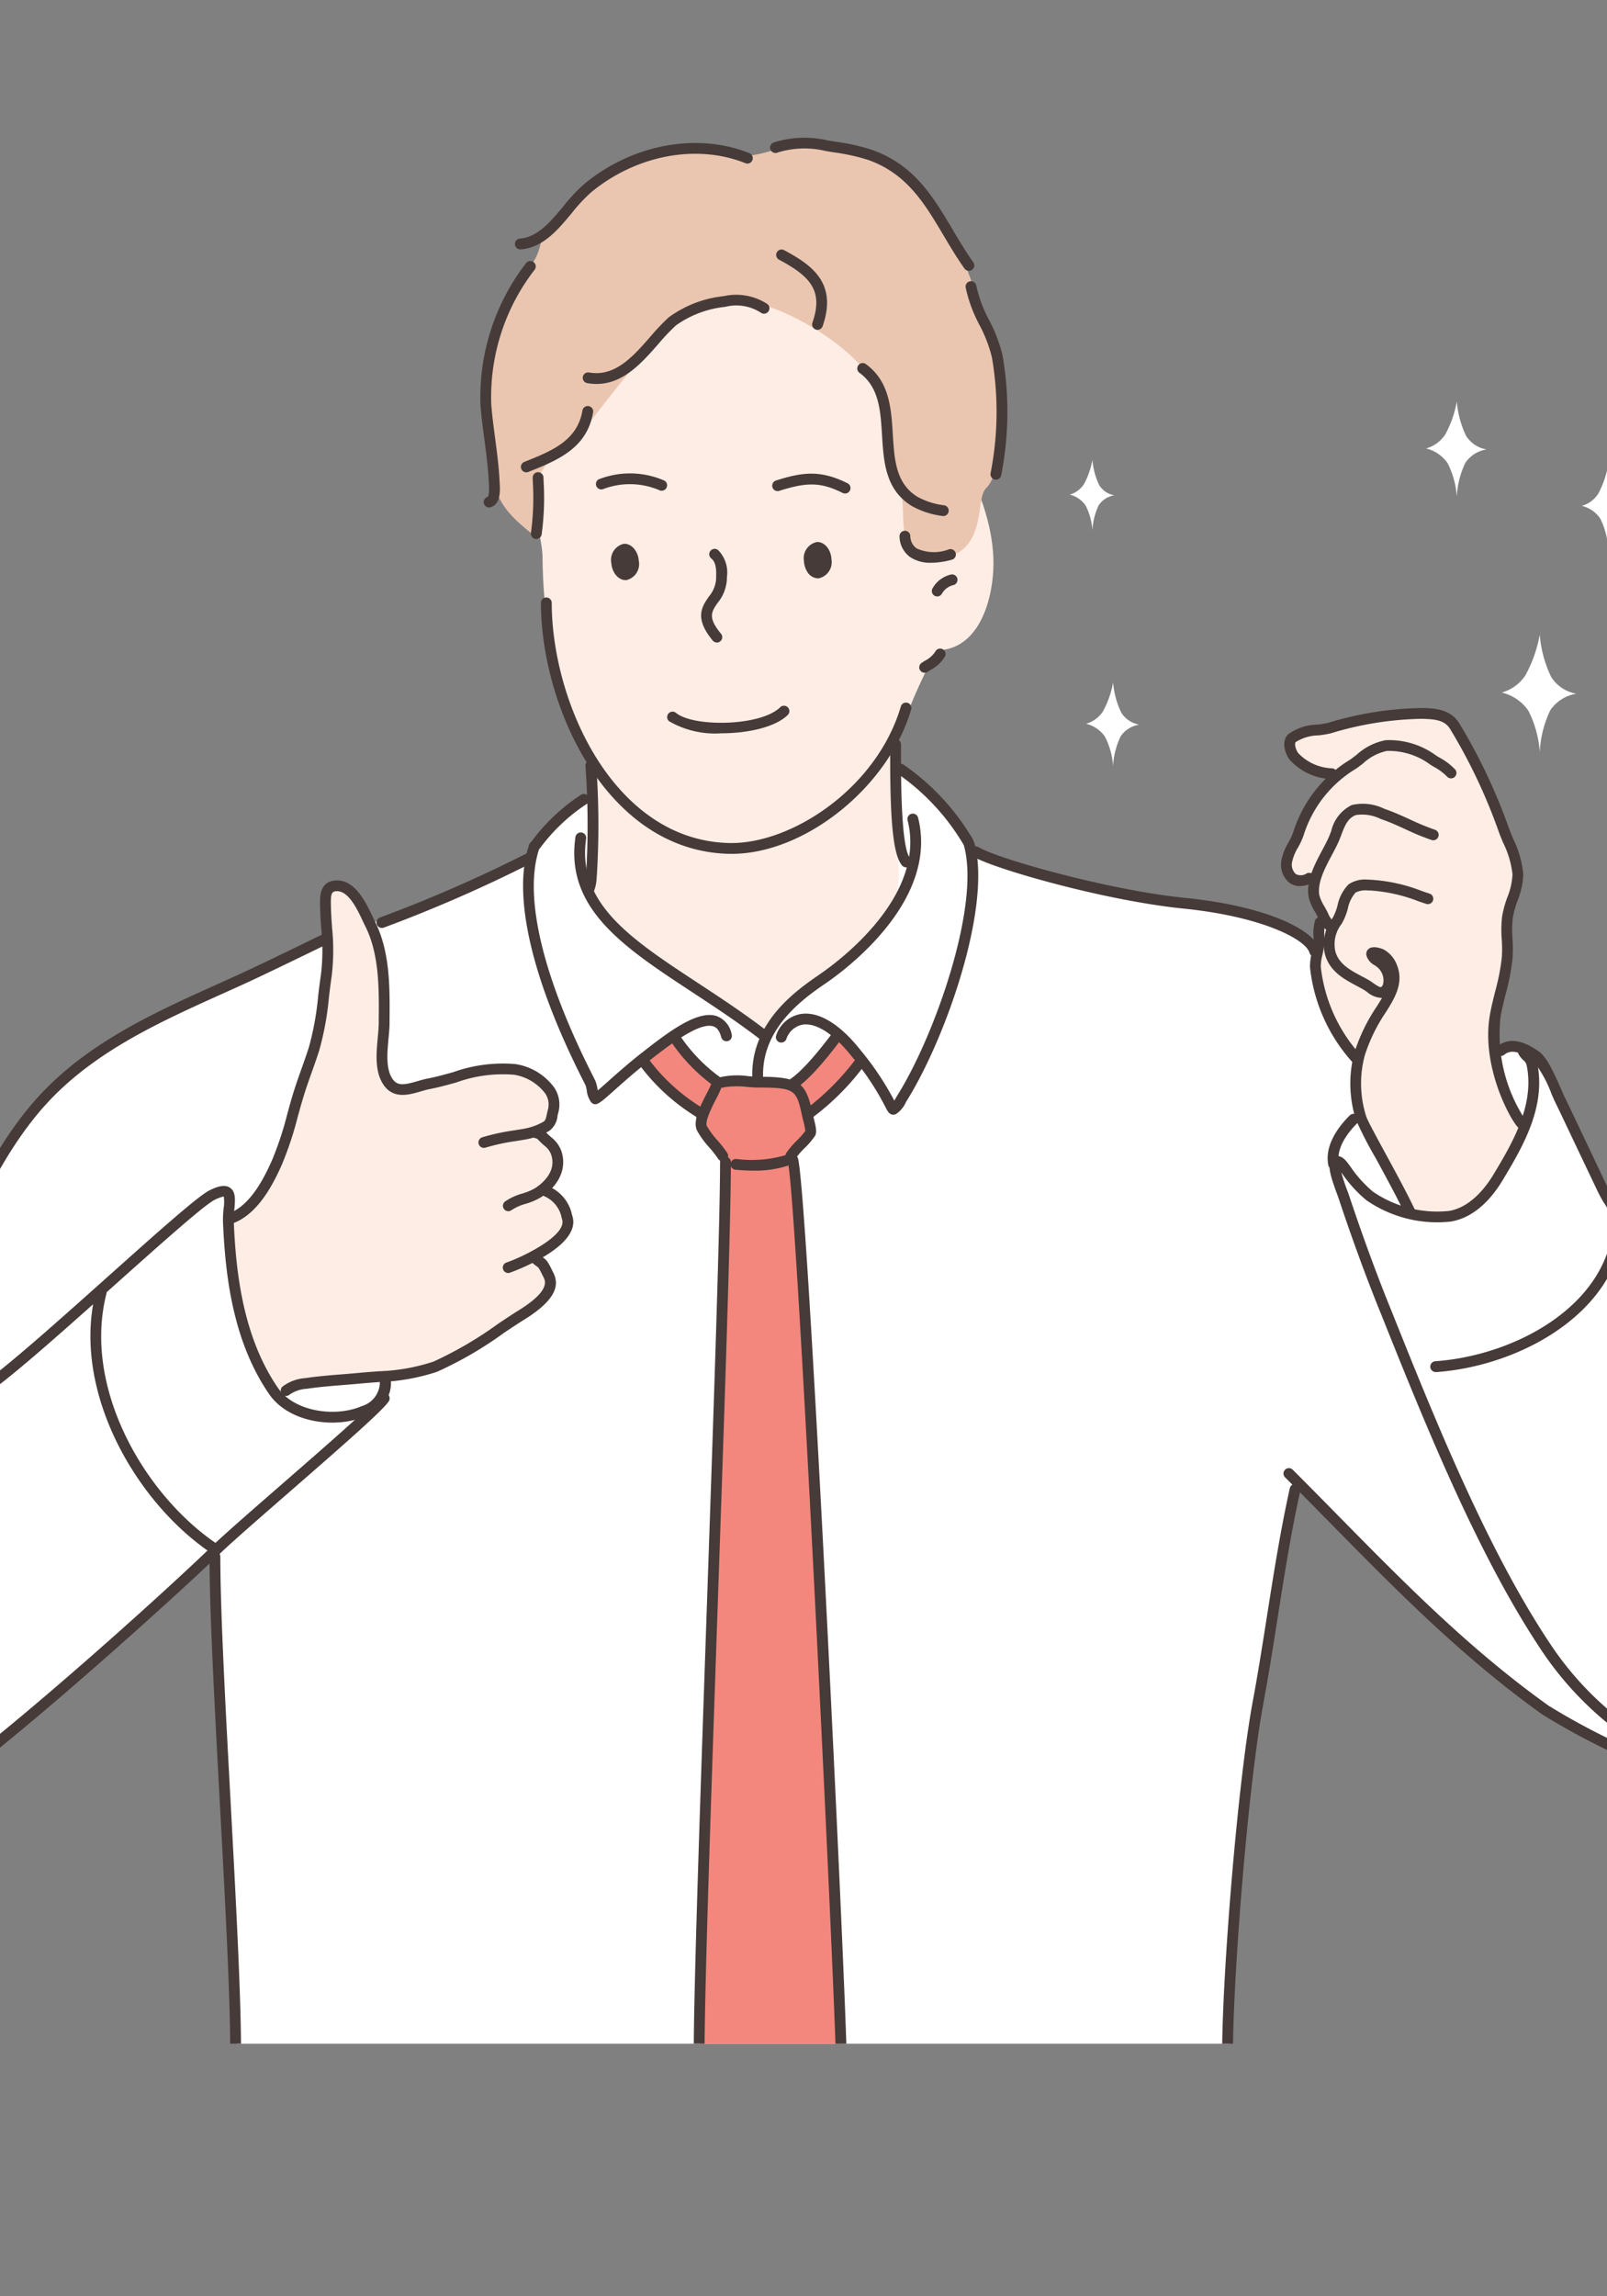
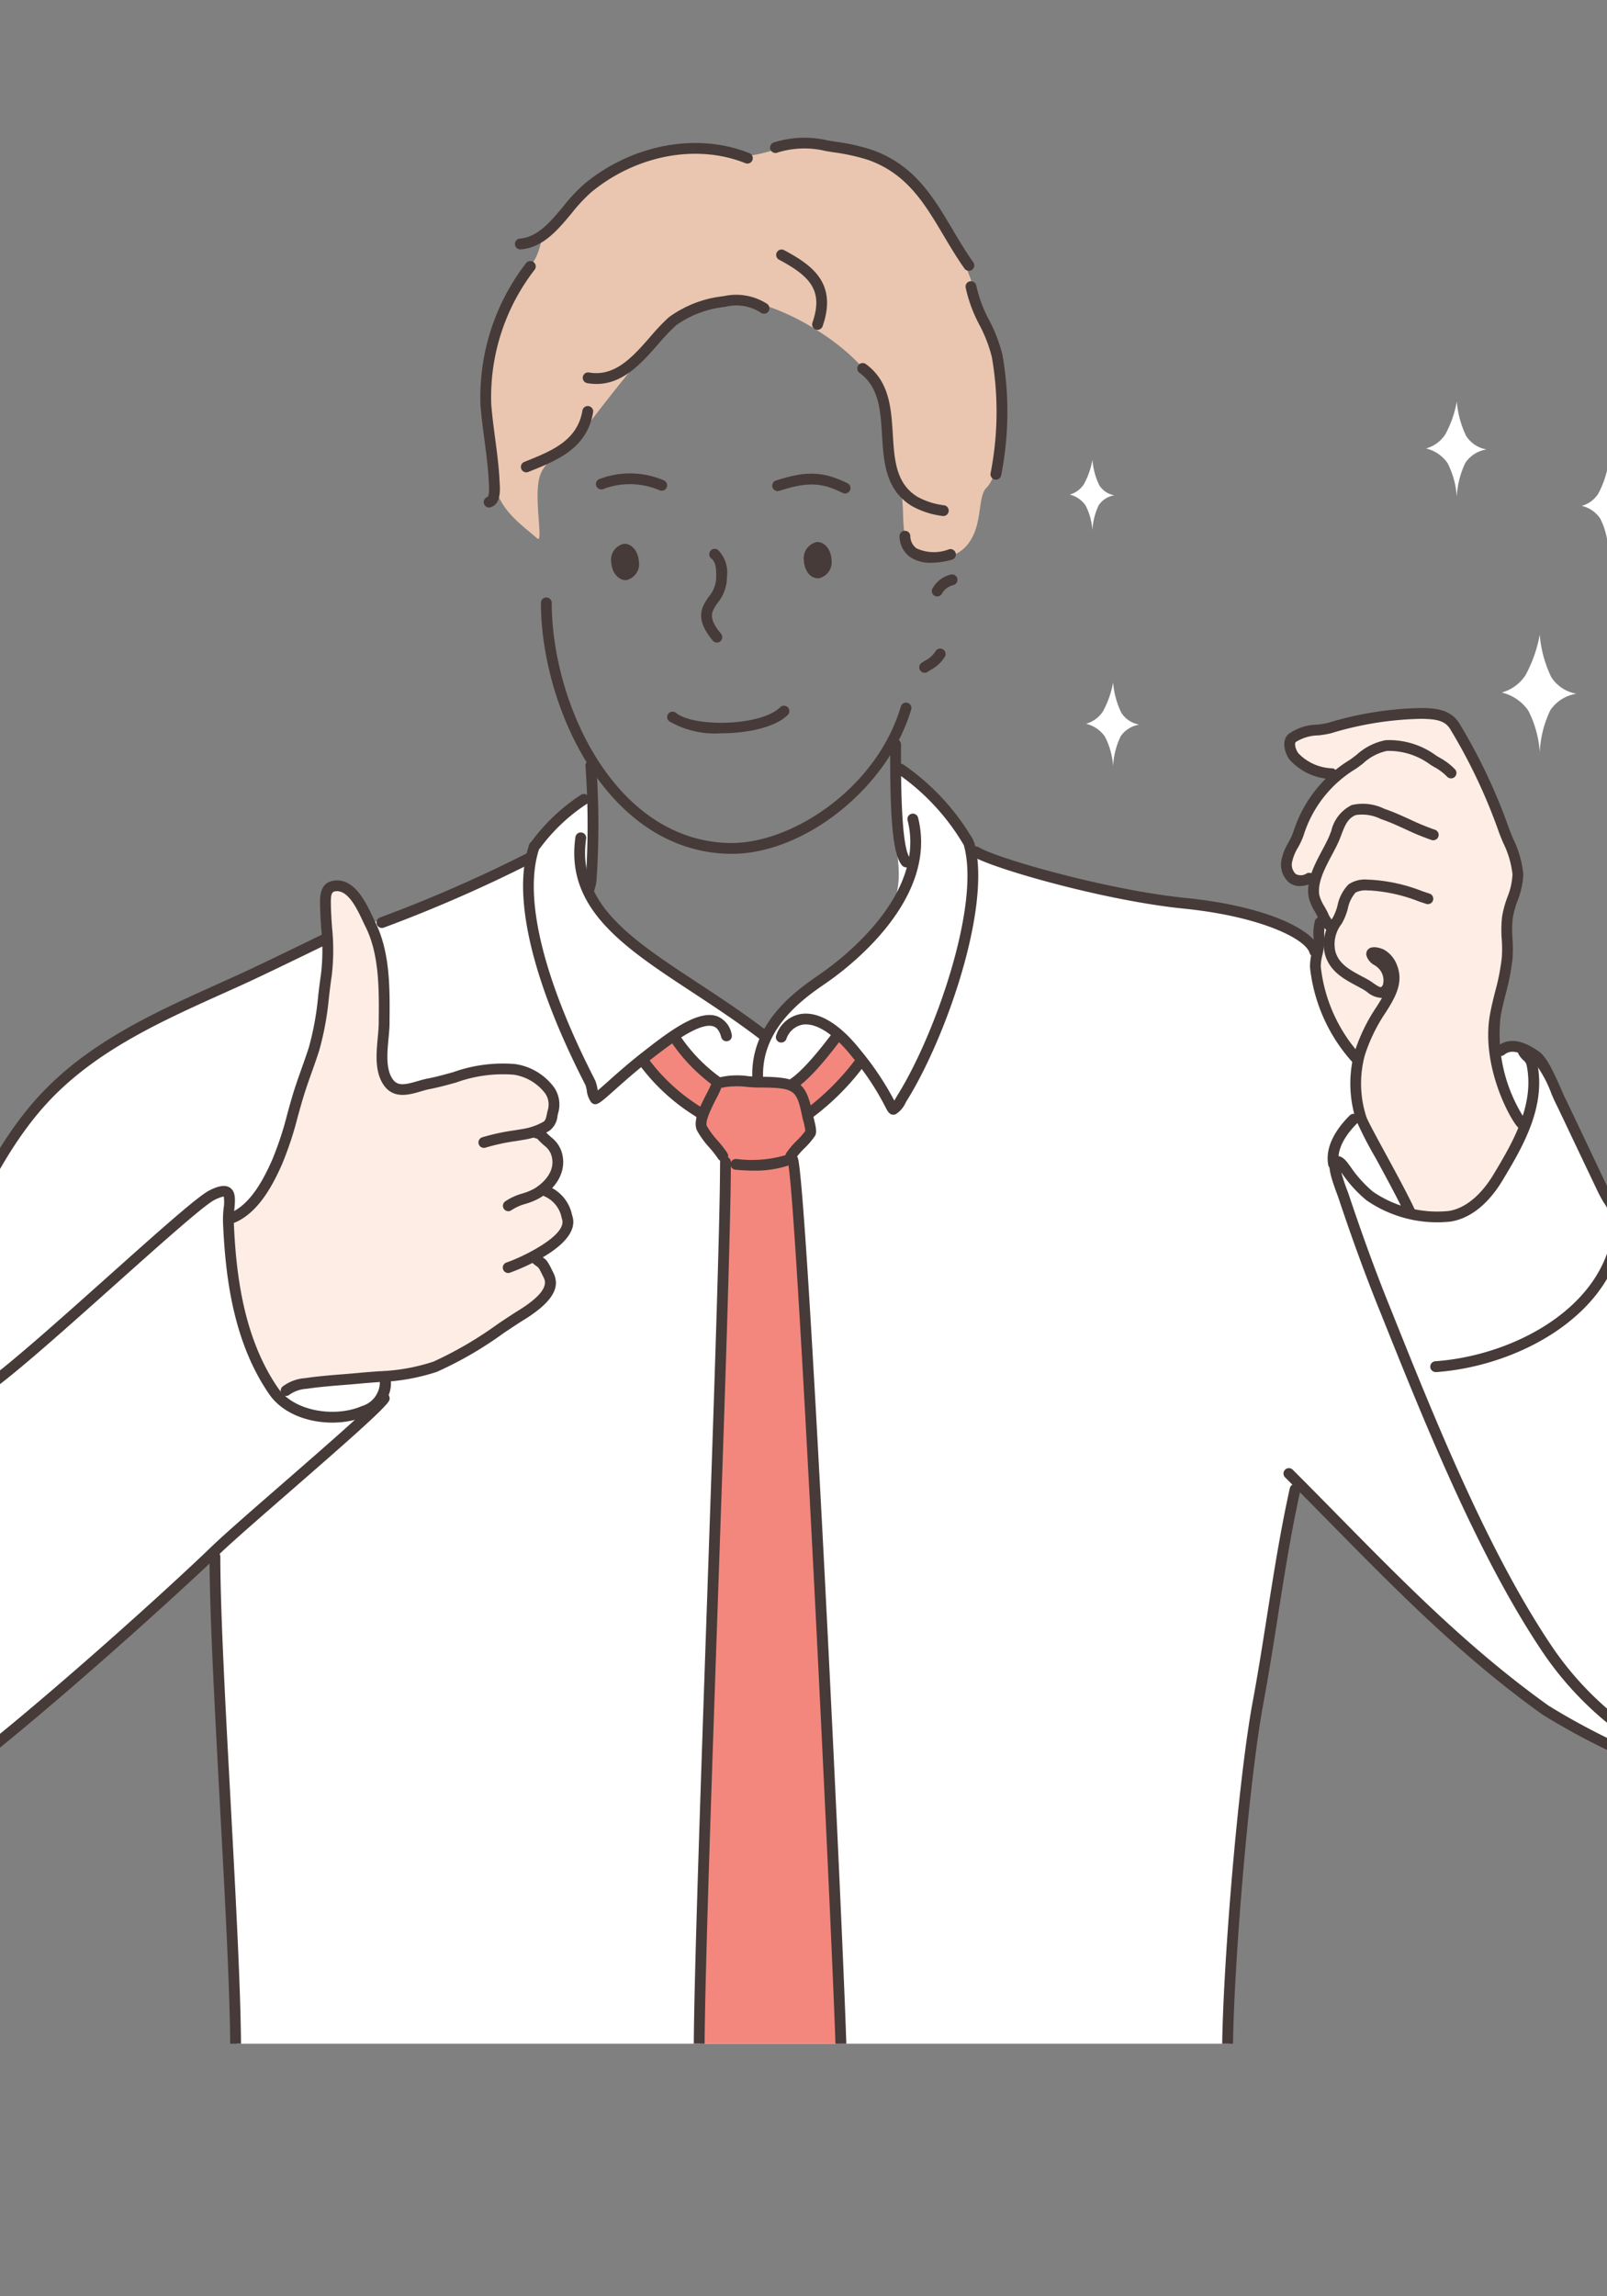
<svg xmlns="http://www.w3.org/2000/svg" width="140" height="200" viewBox="0 0 140 200">
  <rect x="0" y="0" width="140" height="200" fill="#808080" stroke="none" />
  <defs>
    <clipPath id="clip-path">
      <rect id="長方形_1619" data-name="長方形 1619" width="140" height="200" transform="translate(2395 3276)" fill="none" stroke="#707070" stroke-width="1" />
    </clipPath>
    <clipPath id="clip-path-2">
      <rect id="長方形_1618" data-name="長方形 1618" width="188.995" height="166" transform="translate(0 0)" fill="none" />
    </clipPath>
  </defs>
  <g id="マスクグループ_2" data-name="マスクグループ 2" transform="translate(-2395 -3276)" clip-path="url(#clip-path)">
    <g id="グループ_474" data-name="グループ 474" transform="translate(2040.37 1095.741)">
      <rect id="長方形_1617" data-name="長方形 1617" width="73.696" height="104.481" transform="translate(373.709 2237.457)" fill="none" />
      <g id="グループ_478" data-name="グループ 478" transform="translate(326.133 2192.259)">
        <g id="グループ_477" data-name="グループ 477" transform="translate(0 0)" clip-path="url(#clip-path-2)">
-           <path id="パス_3753" data-name="パス 3753" d="M651.114,120.139c0-3.22-3.328-10.342-2.182-13.174,2.9-7.154,11.969-12.786,17.764-12.786,8.088,0,23.7,15.062,23.7,26.415,0,2.936-1.133,7.26-4.579,7.556-.62.053-2.5,4.133-3.775,7.818s1.007,11.034.177,13.944c-2.56,8.975-7.435,16.788-10.916,16.788-4.752,0-12.279-8.543-16.281-16.3-.623-1.208.785-11.624.3-12.382-3.484-5.389-4.206-14.232-4.206-17.877" transform="translate(-575.35 -83.53)" fill="#feede5" fill-rule="evenodd" />
          <path id="パス_3754" data-name="パス 3754" d="M630.438,37.921c-1.43-1.258-3.567-2.625-3.794-5.3-.32-3.751-1.243-7.114-.4-10.756a26.872,26.872,0,0,1,3.39-7.37c1.2-1.507,1.015-2.471,1.359-3.1.816-1.488,2.583-2.556,3.741-3.777,1.768-1.863,3.513-2.386,6.008-3.166,2.91-.909,4.648-.416,7.411.086C649.965,4.867,653.1,3,654.9,3.492c3.263.9,6.176,1.138,8.194,3.213a27.489,27.489,0,0,1,5.121,8.678,28.516,28.516,0,0,0,.928,3.006,17.271,17.271,0,0,1,1.626,10.267c-.134,1.076-.141,3.792-1.208,4.86-.842.842-.213,3.58-1.91,5.231s-4.723.465-4.982-.293c-.72-2.106.09-4.3-1.175-6.119s-.417-5.786-1.532-7.683c-2.2-3.744-7.964-6.8-10.633-7.245-1.529-.255-5.648-.133-7.373,1.853-1.3,1.493-4.861,5.709-7.923,9.858-1.01,1.369-2.733,1.664-3.33,3.249-.656,1.743.314,6.062-.262,5.555" transform="translate(-555.134 -3.022)" fill="#eac6b0" fill-rule="evenodd" />
          <path id="パス_3755" data-name="パス 3755" d="M191.989,557.7c-1.883-8.712-7-12.8-11.934-19.715-2.2-3.074-4.654-7.3-6.246-9.892-.894-1.458-.861-3.159-1.909-4.963-1.343-2.312-3.55-8.628-5.021-10.786-1.054-1.545-1.063-1.352-2.98-2.07-1.608-.6-1.162,3.316-1.162,4.023,0,2.708-1.67,7.071-3.844,8.762-.969.753-2.465,1.883-3.764,1.5-1.718-.5-2.414-4.468-3.463-5.78-1.53-1.912-.419-5.194-1.333-7.479-.514-1.285-.742-4.861-1.423-6.087-1.057-1.9-.832-.763-1.756-2.8-.985-2.167-3.3-3.5-8.093-4.1-3.632-.454-15.6-2.76-17.67-3.324a34.415,34.415,0,0,1-4.074-1.355c-.951-.475-.778-1.338-1.27-2.03-.854-1.2-2.1-2.386-3.137-3.718-.282-.362-2.086-2.059-2.73-1.737-.36.18-.082,3.565-.11,3.887-.219,2.515.787,4.678.11,7.113-.965,3.474-5.331,6.259-8.822,8.878-.776.582-1.465,2.788-2.349,3.11-.53.192-4.044-2.5-4.7-2.939-3.727-2.485-11.188-7.05-10.912-9.371.168-1.421.368-3.517.488-5.314.022-.34.041-2.471-.287-2.8-.417-.417-2.822,1.832-3.111,2.034-2.177,1.524-1.555,2.751-2.584,3.35a86.4,86.4,0,0,1-8.733,3.971c-.8.267-3.7,1.057-7.313,2.454A131.765,131.765,0,0,0,47.219,507.1c-3.554,2.158-5.836,2.655-9.007,5.392-6.36,5.488-8.989,13.954-12.591,20.146-2.915,5.01-8.626,10.832-12.16,15.428-3.919,5.1-7.856,10.65-9.223,15.579-.519,1.871.408,5.352.567,6.125.579,2.806,2.257,7.083,3.539,8.09,1.413,1.111,1.563,1.794,3.576,1.771a27.976,27.976,0,0,0,15.062-4.805c3.122-2.342,8.437-7.177,12.213-10.213S50.659,553.6,50.84,554.949c.826,6.115.96,18.543,1.258,24.695.077,1.588.5,13.772.631,17.516h86.446c.009-4.333.158-16.582,1.5-24.3,1.436-8.231,3.32-18.468,3.41-19.584,0-.048,1.086-4.493,1.086-4.493s3.563,3.54,3.974,3.961c2.357,2.419,5.342,4.881,7.725,7.245a54.8,54.8,0,0,0,21.177,13.624c3.569,1.227,8.194,1.136,10.317.04,1.732-.894,1.927-2.725,2.355-4.4,1.1-4.3,2.219-7.154,1.268-11.55" transform="translate(-3.619 -431.16)" fill="#fff" fill-rule="evenodd" />
          <path id="パス_3756" data-name="パス 3756" d="M430.469,602.776c2.635-2.635,3.136-6.97,4.28-10.46,1.233-3.761,2.153-5.9,2.241-9.917a30.134,30.134,0,0,0-.231-6.334c-.3-1.185,1.044-1,1.462-.877,2.125.638,2.506,3.05,2.883,4.386a17.182,17.182,0,0,1,.919,7.31c-.038,1.027-.877,4.762,1.17,6.1.74.483,3.759-.71,5.012-1.211a15.161,15.161,0,0,1,4.929-.459c.756,0,3.342.877,3.509,2.632s-.443,2.047-.59,3.081c-.093.661,1.05.678,1.008,2.14s-1.05,1.785-1.044,2.339c.01,1.121,1.253.376,1.838,2.214s-1.211,3.008-2.381,3.509,1.226,1.333,1.044,2.673c-.334,2.465-4.625,3.587-6.6,5.18a15.8,15.8,0,0,1-3.968,2.3c-1.312.56-3.018.326-4.386.585a24.821,24.821,0,0,1-4.636.334c-1.629-.042-3.4,1-3.968,1-.835,0-1.643-2.085-2.164-3.187a29.724,29.724,0,0,1-2.351-10.288c-.07-1.21.464-1.485,2.026-3.047" transform="translate(-379.998 -510.074)" fill="#feede5" fill-rule="evenodd" />
          <path id="パス_3757" data-name="パス 3757" d="M751.475,696.521c1.434.861,1.754,2.114,2.252,2.943a9.823,9.823,0,0,0,1.812,1.886l-2.152,77.545h12.492c-.612-11.635-3.95-74.963-4.063-75.893a7.738,7.738,0,0,0-.277-1.457l1.431-1.781s-.291-2.021,1.077-2.606,2.349-2.869,3.158-3.553.287-.37-.335-.956-.721-2.118-1.53-1.386S764.054,693.3,763,694.13s-1.181,1.159-2.051,1.11-3.359-.1-4.478-.1-1.264.278-1.264.278a26.051,26.051,0,0,0-2.677-2.438,4.147,4.147,0,0,1-1.339-1.96l-2.629,2.008s1.482,2.629,2.917,3.49" transform="translate(-663.925 -612.894)" fill="#f3877d" fill-rule="evenodd" />
          <path id="パス_3758" data-name="パス 3758" d="M1412.535,392.987a9.381,9.381,0,0,0-.992-3.582,3.906,3.906,0,0,0-2.317-1.585,3.611,3.611,0,0,0,2.072-1.521,11.766,11.766,0,0,0,1.236-3.52,10.391,10.391,0,0,0,1,3.692,3.259,3.259,0,0,0,2.2,1.454,3.366,3.366,0,0,0-2.277,1.432,9.347,9.347,0,0,0-.919,3.629" transform="translate(-1249.896 -339.502)" fill="#fff" fill-rule="evenodd" />
          <path id="パス_3759" data-name="パス 3759" d="M1473.191,259.877a6.462,6.462,0,0,0-.684-2.468,2.69,2.69,0,0,0-1.6-1.092,2.487,2.487,0,0,0,1.427-1.048,8.1,8.1,0,0,0,.852-2.425,7.16,7.16,0,0,0,.688,2.544,2.246,2.246,0,0,0,1.514,1,2.319,2.319,0,0,0-1.57.986,6.447,6.447,0,0,0-.633,2.5" transform="translate(-1304.608 -224.257)" fill="#fff" fill-rule="evenodd" />
          <path id="パス_3760" data-name="パス 3760" d="M1353.539,211.433a7.607,7.607,0,0,0-.8-2.9,3.168,3.168,0,0,0-1.878-1.285,2.928,2.928,0,0,0,1.68-1.233,9.528,9.528,0,0,0,1-2.853,8.438,8.438,0,0,0,.811,2.994,2.642,2.642,0,0,0,1.781,1.178,2.727,2.727,0,0,0-1.847,1.161,7.583,7.583,0,0,0-.745,2.942" transform="translate(-1198.127 -180.188)" fill="#fff" fill-rule="evenodd" />
          <path id="パス_3761" data-name="パス 3761" d="M1261.982,479.386c-.317-.173-3.281-5.075-2.477-9.632.3-1.7.9-3.338,1.045-5.071.1-1.177-.15-2.345.023-3.522.186-1.265.914-2.4.907-3.712a12.582,12.582,0,0,0-1.194-3.783,50,50,0,0,0-4.331-9.162c-.65-1.017-1.81-1.055-2.869-1.076a29.1,29.1,0,0,0-8.024,1.277c-.913.241-2.571.177-3.27.882-.4.408-.1,1.234.194,1.605a4.824,4.824,0,0,0,3.282,1.486,28.735,28.735,0,0,0-2.65,4.354c-.98,2.122-1.838,3.244-1.474,3.957a1.725,1.725,0,0,0,2.255.834c.131-.09-.076,1.843.958,2.95.365.392-.393,1.424-.47,2.642-.016.253-1.331,4.3,3.1,9.5.906,1.063-.551,4.326,1.112,6.645.758,1.057,4.013,7.19,4.013,7.19a5.393,5.393,0,0,0,5.335-.5c2.423-1.9,4.533-6.864,4.533-6.864" transform="translate(-1100.741 -393.29)" fill="#feede5" fill-rule="evenodd" />
          <path id="パス_3762" data-name="パス 3762" d="M871.771,314a1.131,1.131,0,0,0,.977.575,1.434,1.434,0,0,0,1.135-1.634c-.037-.875-.6-1.56-1.267-1.532a1.433,1.433,0,0,0-1.135,1.633,1.923,1.923,0,0,0,.291.957" transform="translate(-772.947 -276.2)" fill="#463b39" fill-rule="evenodd" />
          <path id="パス_3763" data-name="パス 3763" d="M725.43,314.262c-.064-.872-.653-1.54-1.315-1.492a1.435,1.435,0,0,0-1.082,1.669c.065.872.653,1.54,1.315,1.491a1.433,1.433,0,0,0,1.082-1.668" transform="translate(-641.28 -277.405)" fill="#463b39" fill-rule="evenodd" />
          <path id="パス_3764" data-name="パス 3764" d="M701.974,491.243a.471.471,0,0,1-.425-.673,2.775,2.775,0,0,0,.18-.956l.022-.266a70.766,70.766,0,0,0-.059-9.351.47.47,0,0,1,.428-.51.465.465,0,0,1,.51.428,71.919,71.919,0,0,1,.059,9.52l-.021.252a3.54,3.54,0,0,1-.268,1.285.471.471,0,0,1-.426.269" transform="translate(-622.19 -425.275)" fill="#463b39" />
          <path id="パス_3765" data-name="パス 3765" d="M939.373,474.38a.469.469,0,0,1-.342-.147c-.776-.822-1.082-3.716-1.055-9.99v-.565a.471.471,0,0,1,.942,0l0,.568c-.023,5.611.245,8.754.8,9.339a.471.471,0,0,1-.342.794" transform="translate(-831.925 -410.836)" fill="#463b39" />
          <path id="パス_3766" data-name="パス 3766" d="M661.388,564.739a.477.477,0,0,1-.34-.17,2.114,2.114,0,0,1-.389-1.059,3.9,3.9,0,0,0-.1-.414c-.03-.064-.092-.184-.178-.354-4.546-8.948-6.228-16.264-4.737-20.6a.471.471,0,1,1,.89.306c-1.407,4.094.257,11.15,4.686,19.869.092.181.157.31.19.38a2.973,2.973,0,0,1,.169.624c.012.06.028.136.045.215.231-.195.537-.468.838-.735.782-.7,1.854-1.654,3.116-2.636,2.1-1.635,4.715-3.672,6.412-3.1a2.073,2.073,0,0,1,1.293,1.578.471.471,0,1,1-.909.244c-.207-.77-.566-.89-.684-.93-1.212-.4-3.815,1.616-5.535,2.954-1.237.962-2.295,1.906-3.067,2.595-.956.853-1.387,1.238-1.7,1.238" transform="translate(-581.047 -480.563)" fill="#463b39" />
          <path id="パス_3767" data-name="パス 3767" d="M860.108,564.462c-.346,0-.532-.378-.663-.643a23.354,23.354,0,0,0-2.883-4.355c-1.556-1.981-3.131-3.027-4.342-2.847a1.862,1.862,0,0,0-1.425,1.265.471.471,0,0,1-.875-.35,2.758,2.758,0,0,1,2.166-1.847c1.577-.227,3.419.911,5.216,3.2a25.292,25.292,0,0,1,2.9,4.346c.055-.087.122-.2.2-.334l.067-.114c3.251-5.179,7.23-16.477,5.816-21.706a.471.471,0,0,1,.909-.246c1.5,5.552-2.509,17.006-5.928,22.452l-.049.083a2.361,2.361,0,0,1-.873,1.044.6.6,0,0,1-.239.054" transform="translate(-753.797 -479.373)" fill="#463b39" />
          <path id="パス_3768" data-name="パス 3768" d="M661.3,510.4a.471.471,0,0,1-.383-.744,16.637,16.637,0,0,1,4.276-4.045.471.471,0,1,1,.548.766,15.809,15.809,0,0,0-4.058,3.826.47.47,0,0,1-.384.2" transform="translate(-586.112 -448.365)" fill="#463b39" />
          <path id="パス_3769" data-name="パス 3769" d="M948.064,489.415a.471.471,0,0,1-.421-.26A19.65,19.65,0,0,0,941.918,483a.471.471,0,0,1,.484-.808,20.506,20.506,0,0,1,6.082,6.543.471.471,0,0,1-.42.681" transform="translate(-835.22 -427.613)" fill="#463b39" />
          <path id="パス_3770" data-name="パス 3770" d="M710.933,553.4a.467.467,0,0,1-.285-.1c-1.978-1.513-3.974-2.824-5.9-4.091-5.922-3.89-11.036-7.25-10.147-13.473a.471.471,0,1,1,.932.133c-.8,5.631,3.845,8.686,9.732,12.553,1.944,1.277,3.953,2.6,5.958,4.131a.471.471,0,0,1-.287.845" transform="translate(-615.975 -474.812)" fill="#463b39" />
          <path id="パス_3771" data-name="パス 3771" d="M832.15,544.14a.471.471,0,0,1-.47-.463c-.079-4.742,3.883-7.478,5.787-8.794.158-.109.3-.208.427-.3,2.112-1.509,8.884-6.916,7.325-13.154a.471.471,0,1,1,.913-.228c1.7,6.814-5.456,12.552-7.69,14.148-.128.091-.276.194-.439.306-1.77,1.222-5.452,3.766-5.382,8a.47.47,0,0,1-.463.478h-.008" transform="translate(-737.648 -461.959)" fill="#463b39" />
          <path id="パス_3772" data-name="パス 3772" d="M542.612,556.958a.471.471,0,0,1-.149-.917,123.026,123.026,0,0,0,12.839-5.616.471.471,0,1,1,.481.81,124.762,124.762,0,0,1-13.021,5.7.46.46,0,0,1-.149.025" transform="translate(-480.846 -488.134)" fill="#463b39" />
          <path id="パス_3773" data-name="パス 3773" d="M6.95,674.772a.471.471,0,0,1-.454-.6c1.5-5.357,7.8-13.024,13.361-19.789,3.408-4.145,6.627-8.06,7.957-10.563.794-1.494,1.558-3.073,2.3-4.6,2.229-4.609,4.533-9.375,8.205-13.057,4.214-4.225,9.631-6.668,14.87-9.031q.887-.4,1.77-.8c1.83-.836,4.965-2.361,7.039-3.371l.469-.228a.471.471,0,1,1,.412.847l-.469.228c-2.079,1.011-5.22,2.54-7.06,3.38q-.885.4-1.775.8c-5.161,2.328-10.5,4.735-14.59,8.838-3.56,3.569-5.829,8.263-8.024,12.8-.742,1.535-1.51,3.123-2.312,4.633-1.375,2.587-4.474,6.355-8.062,10.719-5.5,6.693-11.74,14.279-13.182,19.445a.471.471,0,0,1-.453.344" transform="translate(-5.747 -543.414)" fill="#463b39" />
          <path id="パス_3774" data-name="パス 3774" d="M.5,851.529a.471.471,0,0,1-.468-.424c-.319-3.133,1.675-6.98,6.095-11.76,2.483-2.684,8.666-6.685,14.121-10.215,3.256-2.107,6.332-4.1,8.029-5.436,2.379-1.878,6.078-5.182,9.654-8.378,4.188-3.742,7.8-6.974,8.817-7.479.571-.286,1.289-.568,1.788-.228.518.354.45,1.086.379,1.862a8.283,8.283,0,0,0-.053,1.09c.188,4.414.8,10.049,3.853,14.486,1.448,2.1,5.046,2.568,7.3,1.581a2.182,2.182,0,0,0,1.547-2.446.471.471,0,1,1,.918-.209c.338,1.48-.442,2.795-2.087,3.517-2.591,1.138-6.7.634-8.451-1.909-3.192-4.636-3.824-10.441-4.018-14.981a9.174,9.174,0,0,1,.056-1.216,3.27,3.27,0,0,0,.009-1.013,3.141,3.141,0,0,0-.817.308c-.9.45-4.82,3.953-8.611,7.34-3.587,3.2-7.3,6.519-9.7,8.414-1.731,1.367-4.825,3.369-8.1,5.488-5.409,3.5-11.539,7.467-13.942,10.064C2.652,844.491.683,848.2.97,851.01a.471.471,0,0,1-.421.516l-.048,0" transform="translate(0 -716.16)" fill="#463b39" />
          <path id="パス_3775" data-name="パス 3775" d="M10.013,1006.444a9.926,9.926,0,0,1-2.7-.35c-1.943-.55-6.013-5.185-6.621-13.409a.471.471,0,1,1,.939-.07c.54,7.3,4.152,12.067,5.938,12.573,4.079,1.154,9.468-1.11,13.4-2.763l.2-.084c3.819-1.6,20.233-16.141,26.432-22.106,1.1-1.059,3.542-3.184,6.126-5.434,3.574-3.112,8.023-6.984,8.454-7.672a.471.471,0,0,1,.8.5c-.47.75-3.723,3.608-8.633,7.883-2.575,2.242-5.007,4.359-6.091,5.4-5.248,5.05-22.587,20.561-26.72,22.3l-.2.084c-3.266,1.371-7.5,3.151-11.322,3.151" transform="translate(-0.611 -857.586)" fill="#463b39" />
-           <path id="パス_3776" data-name="パス 3776" d="M332.421,908.36a.47.47,0,0,1-.265-.082c-6.612-4.506-12.141-14.259-9.951-22.782a.471.471,0,1,1,.912.234c-2.087,8.123,3.226,17.447,9.569,21.77a.471.471,0,0,1-.266.86" transform="translate(-285.344 -785.067)" fill="#463b39" />
          <path id="パス_3777" data-name="パス 3777" d="M1029.831,555.518a.47.47,0,0,1-.453-.346c-.314-1.135-4.021-3.146-10.984-3.853s-16.689-3.517-18.334-4.545a.471.471,0,0,1,.5-.8c1.543.965,11.219,3.726,17.929,4.407,7.453.757,11.339,2.884,11.8,4.54a.47.47,0,0,1-.328.579.464.464,0,0,1-.126.017" transform="translate(-886.796 -484.183)" fill="#463b39" />
          <path id="パス_3778" data-name="パス 3778" d="M1302.945,760.4a.469.469,0,0,1-.278-.092,28.787,28.787,0,0,1-7.515-7.52c-5.7-8.417-10.421-20.216-14.214-29.7l-.2-.488c-1.193-2.982-2.326-6.093-3.465-9.512-.019-.057-.055-.153-.1-.276-.65-1.734-.9-2.7-.446-3.147a.651.651,0,0,1,.524-.2c.431.034.743.465.995.811l.073.1a10.775,10.775,0,0,0,1.97,2.189,9.927,9.927,0,0,0,6.621,1.673c1.9-.317,3.238-2.116,3.865-3.16,1.621-2.7,3.639-6.067,2.885-9.587a.872.872,0,0,0-.284-.392,2.026,2.026,0,0,1-.413-.526.471.471,0,0,1,.843-.42,1.274,1.274,0,0,0,.236.281,1.7,1.7,0,0,1,.538.86c.832,3.884-1.292,7.424-3,10.269-.868,1.446-2.356,3.244-4.517,3.6a10.844,10.844,0,0,1-7.351-1.857,11.3,11.3,0,0,1-2.118-2.329l-.068-.093a16.207,16.207,0,0,0,.527,1.592c.052.137.092.245.113.309,1.134,3.4,2.261,6.495,3.447,9.46l.2.488c3.775,9.439,8.474,21.187,14.119,29.519a27.606,27.606,0,0,0,7.294,7.29.471.471,0,0,1-.279.85" transform="translate(-1132.176 -620.768)" fill="#463b39" />
          <path id="パス_3779" data-name="パス 3779" d="M1354.531,724.533a.471.471,0,0,1-.033-.94c6.82-.487,14.554-4.633,15.45-11.358a4.138,4.138,0,0,0-.806-2.525c-.166-.294-.332-.588-.475-.886-.479-1-1.243-2.61-1.952-4.1-.831-1.753-1.616-3.409-1.718-3.6-.08-.153-.2-.432-.352-.776a10.662,10.662,0,0,0-1.63-2.951c-1.187-.816-1.935-.966-2.5-.5a.471.471,0,1,1-.6-.727c1.354-1.112,3.007.026,3.63.454.661.454,1.3,1.844,1.96,3.351.138.317.249.574.323.715.11.21.863,1.8,1.734,3.635.708,1.493,1.471,3.1,1.95,4.1.134.279.29.554.446.83a4.906,4.906,0,0,1,.92,3.112c-.963,7.219-9.125,11.659-16.317,12.173h-.034" transform="translate(-1200.968 -617.031)" fill="#463b39" />
          <path id="パス_3780" data-name="パス 3780" d="M1506.611,893.307a11.593,11.593,0,0,1-4.136-.693.471.471,0,1,1,.331-.882,10.663,10.663,0,0,0,3.8.632c1.331,0,4.449,0,5.883-1.147.92-.736,1.281-2.165,1.6-3.426.052-.205.1-.4.153-.593,1.376-5.115,1.623-9.563.733-13.223-1.117-4.59-4.448-8.53-7.669-12.339-1.259-1.49-2.449-2.9-3.5-4.333a98.277,98.277,0,0,1-5.375-8.539c-.571-.98-1.134-1.943-1.688-2.868a.471.471,0,1,1,.807-.484c.557.928,1.12,1.895,1.694,2.877a97.41,97.41,0,0,0,5.32,8.456c1.036,1.41,2.215,2.805,3.464,4.282,3.292,3.893,6.695,7.919,7.864,12.725.942,3.869.7,8.347-.738,13.691-.049.184-.1.378-.149.578-.336,1.336-.755,3-1.923,3.932-1.5,1.2-4.246,1.354-6.471,1.354" transform="translate(-1327.459 -749.626)" fill="#463b39" />
          <path id="パス_3781" data-name="パス 3781" d="M770.829,439.817a7.968,7.968,0,0,1-4.54-1.05.471.471,0,0,1,.6-.728c1.54,1.265,7.415,1.17,9.085-.5a.471.471,0,0,1,.666.665c-1.092,1.092-3.524,1.612-5.808,1.612" transform="translate(-679.498 -387.948)" fill="#463b39" />
          <path id="パス_3782" data-name="パス 3782" d="M415.314,1131.945h.941c-.034-4.943-.474-13.087-.9-20.974-.441-8.17-.9-16.619-.9-21.422a.471.471,0,1,0-.941,0c0,4.829.457,13.29.9,21.473.425,7.873.865,16,.9,20.922" transform="translate(-366.763 -965.945)" fill="#463b39" />
          <path id="パス_3783" data-name="パス 3783" d="M1194.744,1085.568c.11-7.327,1.387-22.872,2.645-29.638.461-2.479.86-5.014,1.245-7.465.575-3.658,1.17-7.442,1.984-11.1a.471.471,0,0,0-.919-.2c-.82,3.689-1.417,7.487-1.995,11.16-.385,2.445-.782,4.973-1.241,7.44-1.266,6.808-2.551,22.446-2.661,29.81Z" transform="translate(-1058.829 -919.568)" fill="#463b39" />
          <path id="パス_3784" data-name="パス 3784" d="M1275.723,1052.03a.459.459,0,0,1-.123-.016,59.44,59.44,0,0,1-11.959-5.675c-6.958-4.971-12.6-10.7-18.572-16.771-1.268-1.288-2.543-2.584-3.842-3.882a.471.471,0,1,1,.666-.666q1.949,1.95,3.847,3.888c5.943,6.039,11.557,11.743,18.448,16.665a59.315,59.315,0,0,0,11.656,5.532.471.471,0,0,1-.122.926" transform="translate(-1100.77 -909.006)" fill="#463b39" />
          <path id="パス_3785" data-name="パス 3785" d="M811.193,729.829a.471.471,0,0,1-.4-.726,7.275,7.275,0,0,1,.924-1.084,6.907,6.907,0,0,0,.73-.829,5.284,5.284,0,0,0-.183-.9c-.024-.091-.042-.163-.052-.207-.531-2.473-.574-2.675-3.888-2.675-.217,0-.527-.022-.872-.046a7.456,7.456,0,0,0-2.033.014.471.471,0,1,1-.34-.878,6.723,6.723,0,0,1,2.44-.076c.319.023.605.043.806.043,3.773,0,4.185.517,4.808,3.419.008.035.023.094.042.169.223.863.291,1.3.105,1.585a7.071,7.071,0,0,1-.888,1.039,6.482,6.482,0,0,0-.808.937.472.472,0,0,1-.4.216" transform="translate(-713.793 -640.685)" fill="#463b39" />
          <path id="パス_3786" data-name="パス 3786" d="M790.476,732.621a.47.47,0,0,1-.4-.216,9.467,9.467,0,0,0-.771-.985,7.865,7.865,0,0,1-1.054-1.443c-.422-.818.239-2.113.823-3.256a8.315,8.315,0,0,0,.42-.891.47.47,0,1,1,.9.288,8.213,8.213,0,0,1-.477,1.031c-.333.651-1.026,2.007-.825,2.4a7.076,7.076,0,0,0,.933,1.263,10.4,10.4,0,0,1,.847,1.086.471.471,0,0,1-.4.726" transform="translate(-699.014 -643.477)" fill="#463b39" />
          <path id="パス_3787" data-name="パス 3787" d="M771.99,693.68a.467.467,0,0,1-.25-.073,15.393,15.393,0,0,1-3.987-4.107.471.471,0,0,1,.784-.522,14.4,14.4,0,0,0,3.7,3.832.471.471,0,0,1-.251.869" transform="translate(-680.879 -610.894)" fill="#463b39" />
          <path id="パス_3788" data-name="パス 3788" d="M749.467,713.073a.476.476,0,0,1-.22-.055,17.564,17.564,0,0,1-5.152-4.639.471.471,0,0,1,.753-.565,16.562,16.562,0,0,0,4.839,4.371.471.471,0,0,1-.221.887" transform="translate(-659.883 -627.62)" fill="#463b39" />
          <path id="パス_3789" data-name="パス 3789" d="M858,693.353a.471.471,0,0,1-.243-.874c1.281-.769,3-3.019,3.828-4.1a.471.471,0,0,1,.748.572c-.928,1.214-2.657,3.474-4.092,4.335a.468.468,0,0,1-.242.068" transform="translate(-760.579 -610.384)" fill="#463b39" />
          <path id="パス_3790" data-name="パス 3790" d="M872.826,713.337a.471.471,0,0,1-.247-.872,21.943,21.943,0,0,0,4.084-4.1l.139-.167a.471.471,0,0,1,.723.6l-.138.166a22.128,22.128,0,0,1-4.316,4.3.466.466,0,0,1-.246.07" transform="translate(-773.725 -627.977)" fill="#463b39" />
          <path id="パス_3791" data-name="パス 3791" d="M817.125,785.107c-.554,0-1.09-.034-1.593-.078a.471.471,0,1,1,.081-.938,10.375,10.375,0,0,0,4.16-.307.471.471,0,0,1,.3.894,9.293,9.293,0,0,1-2.945.429" transform="translate(-722.945 -695.146)" fill="#463b39" />
          <path id="パス_3792" data-name="パス 3792" d="M787.584,862.175c.043-6.291.61-22.718,1.158-38.63.556-16.114,1.131-32.776,1.131-38.155a.471.471,0,0,0-.942,0c0,5.363-.574,22.017-1.13,38.123-.549,15.921-1.116,32.357-1.159,38.661Z" transform="translate(-697.703 -696.175)" fill="#463b39" />
          <path id="パス_3793" data-name="パス 3793" d="M863,860.62h.945c-.4-12.305-3.448-75.322-4.235-77.176a.459.459,0,0,0-.6-.244.481.481,0,0,0-.272.6c.72,2.09,3.744,64.678,4.16,76.816" transform="translate(-761.717 -694.62)" fill="#463b39" />
          <path id="パス_3794" data-name="パス 3794" d="M1078.268,254.309a5.614,5.614,0,0,0-.594-2.144,2.339,2.339,0,0,0-1.387-.949,2.163,2.163,0,0,0,1.241-.911,7.033,7.033,0,0,0,.74-2.107,6.222,6.222,0,0,0,.6,2.21,1.951,1.951,0,0,0,1.315.87,2.013,2.013,0,0,0-1.363.857,5.6,5.6,0,0,0-.55,2.173" transform="translate(-954.6 -220.137)" fill="#fff" fill-rule="evenodd" />
          <path id="パス_3795" data-name="パス 3795" d="M685.471,376.273c-.09,0-.178,0-.268,0-10.668-.273-16.35-12.88-16.35-21.877a.471.471,0,0,1,.941,0c0,8.612,5.363,20.678,15.433,20.935,5.379.136,12.887-4.728,14.993-11.932a.471.471,0,0,1,.9.264c-1.986,6.788-9.25,12.613-15.654,12.613" transform="translate(-593.231 -313.907)" fill="#463b39" />
          <path id="パス_3796" data-name="パス 3796" d="M970.549,338.252a.471.471,0,0,1-.4-.723,2.489,2.489,0,0,1,1.608-1.187.471.471,0,0,1,.2.92,1.554,1.554,0,0,0-1.013.773.471.471,0,0,1-.4.218" transform="translate(-860.4 -298.304)" fill="#463b39" />
          <path id="パス_3797" data-name="パス 3797" d="M793.684,324.924a.47.47,0,0,1-.363-.17c-1.629-1.964-.942-2.958-.336-3.835a2.644,2.644,0,0,0,.632-1.563l0-.17c.012-.427.034-1.22-.405-1.569a.471.471,0,1,1,.585-.737,2.775,2.775,0,0,1,.76,2.333l0,.144a3.533,3.533,0,0,1-.8,2.1c-.554.8-.888,1.284.285,2.7a.471.471,0,0,1-.362.771" transform="translate(-702.731 -280.961)" fill="#463b39" />
          <path id="パス_3798" data-name="パス 3798" d="M716.829,260.07a.469.469,0,0,1-.219-.055,6.551,6.551,0,0,0-4.834-.109.471.471,0,0,1-.451-.826,7.474,7.474,0,0,1,5.724.1.471.471,0,0,1-.22.887" transform="translate(-630.684 -229.326)" fill="#463b39" />
          <path id="パス_3799" data-name="パス 3799" d="M853.43,260.506a.469.469,0,0,1-.209-.049c-1.874-.93-3.062-.969-5.525-.184a.471.471,0,0,1-.286-.9c2.371-.756,3.909-.914,6.23.237a.471.471,0,0,1-.21.893" transform="translate(-751.31 -229.521)" fill="#463b39" />
          <path id="パス_3800" data-name="パス 3800" d="M702.393,128.865a4.686,4.686,0,0,1-.794-.069.471.471,0,1,1,.159-.928c2.254.388,3.808-1.388,5.312-3.105a18.464,18.464,0,0,1,1.635-1.717,9.862,9.862,0,0,1,4.76-1.827,4.975,4.975,0,0,1,3.8.677.471.471,0,1,1-.558.759,3.926,3.926,0,0,0-3.1-.505,8.987,8.987,0,0,0-4.282,1.605,17.8,17.8,0,0,0-1.547,1.629c-1.44,1.642-3.053,3.481-5.385,3.482" transform="translate(-621.928 -107.423)" fill="#463b39" />
          <path id="パス_3801" data-name="パス 3801" d="M653.876,212.5a.471.471,0,0,1-.174-.908c2.373-.945,4.615-1.837,5.064-4.461a.471.471,0,1,1,.928.159c-.539,3.144-3.134,4.177-5.644,5.177a.466.466,0,0,1-.174.034" transform="translate(-579.53 -183.361)" fill="#463b39" />
          <path id="パス_3802" data-name="パス 3802" d="M853.857,93.134a.471.471,0,0,1-.444-.626c.974-2.8-.21-4.038-2.894-5.474a.471.471,0,1,1,.444-.83c2.406,1.288,4.645,2.859,3.338,6.614a.471.471,0,0,1-.444.316" transform="translate(-754.138 -76.407)" fill="#463b39" />
          <path id="パス_3803" data-name="パス 3803" d="M920.211,186.936a.468.468,0,0,1-.08-.007,7.3,7.3,0,0,1-2.67-.869c-2.3-1.409-2.447-3.833-2.591-6.177-.132-2.143-.257-4.168-1.951-5.412a.471.471,0,1,1,.557-.759c2.05,1.505,2.194,3.848,2.334,6.113.135,2.2.263,4.279,2.143,5.432a6.4,6.4,0,0,0,2.337.744.471.471,0,0,1-.079.935" transform="translate(-809.532 -153.99)" fill="#463b39" />
          <path id="パス_3804" data-name="パス 3804" d="M947.926,305.645a3.163,3.163,0,0,1-1.824-.488,2.258,2.258,0,0,1-.933-1.777.471.471,0,1,1,.939-.07,1.346,1.346,0,0,0,.535,1.077,3.6,3.6,0,0,0,2.824.089.471.471,0,1,1,.253.907,6.933,6.933,0,0,1-1.794.263" transform="translate(-838.306 -268.63)" fill="#463b39" />
          <path id="パス_3805" data-name="パス 3805" d="M649.251,13.283a.471.471,0,0,1-.035-.94c1.545-.116,2.693-1.494,3.8-2.826a14.717,14.717,0,0,1,1.826-1.946c4.182-3.443,9.815-4.493,14.356-2.676a.471.471,0,1,1-.35.874c-4.224-1.691-9.486-.7-13.407,2.529a13.874,13.874,0,0,0-1.7,1.822c-1.236,1.483-2.513,3.015-4.455,3.162h-.036" transform="translate(-575.429 -3.561)" fill="#463b39" />
          <path id="パス_3806" data-name="パス 3806" d="M622.73,116.467a.471.471,0,0,1-.136-.921c.019-.006.184-.086.122-1.124l-.008-.14c-.055-1.233-.221-2.491-.382-3.709-.132-.994-.268-2.023-.344-3.044a19.1,19.1,0,0,1,3.971-12.344.471.471,0,1,1,.739.584,18.094,18.094,0,0,0-3.771,11.689c.075.995.209,2.01.339,2.991.164,1.237.333,2.517.39,3.791l.007.125c.035.587.108,1.809-.789,2.081a.471.471,0,0,1-.137.02" transform="translate(-551.627 -84.265)" fill="#463b39" />
          <path id="パス_3807" data-name="パス 3807" d="M863.065,11.584a.47.47,0,0,1-.385-.2c-.682-.964-1.271-1.955-1.841-2.915-1.635-2.753-3.18-5.353-6.547-6.542a17.09,17.09,0,0,0-2.963-.657c-.25-.04-.5-.08-.748-.123a7.844,7.844,0,0,0-4.163.129A.471.471,0,1,1,846.1.394,8.866,8.866,0,0,1,850.74.221c.245.042.491.082.738.121a17.774,17.774,0,0,1,3.127.7c3.688,1.3,5.318,4.045,7.043,6.949.56.943,1.14,1.919,1.8,2.851a.471.471,0,0,1-.384.743" transform="translate(-750.16 0.004)" fill="#463b39" />
          <path id="パス_3808" data-name="パス 3808" d="M998.685,127.771a.512.512,0,0,1-.074-.005.471.471,0,0,1-.392-.538,27.828,27.828,0,0,0,.116-10.121,12.289,12.289,0,0,0-1.085-2.814,12.45,12.45,0,0,1-1.2-3.253.471.471,0,1,1,.928-.162,11.561,11.561,0,0,0,1.122,3.007,13.143,13.143,0,0,1,1.158,3.031,28.649,28.649,0,0,1-.108,10.458.47.47,0,0,1-.464.4" transform="translate(-883.427 -97.995)" fill="#463b39" />
-           <path id="パス_3809" data-name="パス 3809" d="M661.584,263.451a.477.477,0,0,1-.08-.007.471.471,0,0,1-.384-.544,22.778,22.778,0,0,0,.16-4.448l-.009-.339a.471.471,0,0,1,.457-.484.48.48,0,0,1,.483.458l.01.338a23.493,23.493,0,0,1-.173,4.635.471.471,0,0,1-.464.391" transform="translate(-586.366 -228.501)" fill="#463b39" />
          <path id="パス_3810" data-name="パス 3810" d="M1279.468,600.941a.47.47,0,0,1-.427-.271c-.644-1.37-1.662-3.242-2.561-4.892a33.03,33.03,0,0,1-1.715-3.337,10.445,10.445,0,0,1-.139-5.807,15.414,15.414,0,0,1,1.954-4.041l.031-.049c.146-.232.293-.466.429-.7a2.117,2.117,0,0,1-1.315-.529c-.115-.08-.224-.157-.327-.215-.179-.1-.363-.2-.549-.3-1.107-.589-2.361-1.257-2.777-2.75a3.785,3.785,0,0,1,.661-3.165,4.481,4.481,0,0,0,.432-1.1,3.677,3.677,0,0,1,.959-1.832,2.543,2.543,0,0,1,1.7-.411h.106a14.506,14.506,0,0,1,4.624,1.006l.617.205a.471.471,0,1,1-.293.895l-.624-.208a13.935,13.935,0,0,0-4.286-.957h-.146a1.975,1.975,0,0,0-1.085.181,2.982,2.982,0,0,0-.673,1.394,5.234,5.234,0,0,1-.542,1.334,2.87,2.87,0,0,0-.545,2.4c.307,1.1,1.281,1.623,2.312,2.172.192.1.383.2.569.309.126.07.262.164.4.263.2.138.569.4.7.362.026-.007.088-.057.161-.206a1.478,1.478,0,0,0-.5-1.534,1.582,1.582,0,0,0-.226-.165,1.409,1.409,0,0,1-.709-.844.568.568,0,0,1,.192-.579c.426-.347,1.279.039,1.287.042a2.564,2.564,0,0,1,1.2,1.427c.594,1.534-.267,2.9-.958,4l-.031.049a14.643,14.643,0,0,0-1.836,3.763,9.431,9.431,0,0,0,.125,5.311c.1.328.883,1.767,1.641,3.16.905,1.663,1.931,3.547,2.586,4.942a.471.471,0,0,1-.425.671" transform="translate(-1128.144 -506.925)" fill="#463b39" />
          <path id="パス_3811" data-name="パス 3811" d="M1265.568,613.26a.47.47,0,0,1-.356-.163,14.645,14.645,0,0,1-3.8-8.382,4.857,4.857,0,0,1,.166-1.278,5.862,5.862,0,0,0,.134-.742,5.93,5.93,0,0,0,.008-.65,4.079,4.079,0,0,1,.127-1.37.471.471,0,1,1,.895.293,3.328,3.328,0,0,0-.08,1.056,6.938,6.938,0,0,1-.012.755,6.649,6.649,0,0,1-.153.862,4.092,4.092,0,0,0-.144,1.034,13.686,13.686,0,0,0,3.574,7.806.471.471,0,0,1-.356.779" transform="translate(-1118.791 -532.473)" fill="#463b39" />
          <path id="パス_3812" data-name="パス 3812" d="M1262.365,475.926a.472.472,0,0,1-.225-.058c-.5-.276-3.371-5.174-2.54-9.891.122-.692.294-1.376.459-2.037a18.686,18.686,0,0,0,.58-2.992,11.559,11.559,0,0,0-.01-1.527,10.322,10.322,0,0,1,.035-2.023,9.138,9.138,0,0,1,.453-1.65,6.075,6.075,0,0,0,.449-1.992,8.2,8.2,0,0,0-.812-2.754c-.128-.3-.25-.6-.351-.866a48.157,48.157,0,0,0-4.287-9.073c-.485-.76-1.335-.835-2.481-.859a28.65,28.65,0,0,0-7.895,1.262,8.735,8.735,0,0,1-1.073.18,3.841,3.841,0,0,0-1.982.578c-.151.152.006.7.229.983a4.284,4.284,0,0,0,2.968,1.31.471.471,0,0,1-.112.935,5.154,5.154,0,0,1-3.6-1.663c-.423-.536-.765-1.615-.158-2.227a4.347,4.347,0,0,1,2.532-.85,8.156,8.156,0,0,0,.952-.156,29.42,29.42,0,0,1,8.154-1.293c1.039.022,2.461.051,3.256,1.294a49.079,49.079,0,0,1,4.375,9.25c.1.26.215.54.337.832a8.805,8.805,0,0,1,.887,3.113,6.887,6.887,0,0,1-.5,2.3,8.321,8.321,0,0,0-.411,1.48,9.4,9.4,0,0,0-.027,1.84,12.35,12.35,0,0,1,.007,1.652,19.6,19.6,0,0,1-.6,3.143c-.162.646-.329,1.313-.445,1.972a13.545,13.545,0,0,0,2.118,8.936.471.471,0,0,1-.281.849m.226-.884h0" transform="translate(-1101.302 -389.596)" fill="#463b39" />
          <path id="パス_3813" data-name="パス 3813" d="M1240.9,476.537a1.563,1.563,0,0,1-.929-.294,2.025,2.025,0,0,1-.679-2.009,4.787,4.787,0,0,1,.6-1.5,5.859,5.859,0,0,0,.415-.884,11.346,11.346,0,0,1,4.944-6.319c.189-.132.377-.277.568-.423a5.22,5.22,0,0,1,2.546-1.281,6.907,6.907,0,0,1,4.4,1.343l.279.17a5.438,5.438,0,0,1,1.379,1.047.471.471,0,0,1-.712.616,4.661,4.661,0,0,0-1.152-.856l-.29-.176a6.08,6.08,0,0,0-3.8-1.208,4.381,4.381,0,0,0-2.076,1.091c-.2.155-.4.308-.6.448a10.391,10.391,0,0,0-4.589,5.84,6.581,6.581,0,0,1-.481,1.036,4.066,4.066,0,0,0-.5,1.2,1.125,1.125,0,0,0,.3,1.1.9.9,0,0,0,.944-.04.471.471,0,1,1,.425.84,2.2,2.2,0,0,1-.993.256" transform="translate(-1099.147 -411.359)" fill="#463b39" />
          <path id="パス_3814" data-name="パス 3814" d="M1262.035,524a.465.465,0,0,1-.28-.093,3.238,3.238,0,0,1-.892-1.24l-.078-.156c-.055-.11-.123-.228-.192-.351a4.306,4.306,0,0,1-.537-1.232c-.272-1.411.5-2.866,1.187-4.15.191-.358.37-.7.51-1,.1-.211.179-.43.262-.649a3.355,3.355,0,0,1,1.791-2.259,4.242,4.242,0,0,1,2.83.327l.18.064c.706.249,1.392.561,2.055.864a21.275,21.275,0,0,0,2.187.9.471.471,0,0,1-.293.895,22.271,22.271,0,0,1-2.284-.94c-.645-.294-1.311-.6-1.977-.832l-.184-.066a3.634,3.634,0,0,0-2.164-.339c-.715.284-.967.949-1.259,1.718-.09.238-.181.476-.285.7-.152.333-.338.683-.536,1.054-.61,1.146-1.3,2.446-1.093,3.53a3.678,3.678,0,0,0,.432.946c.077.137.151.268.213.389l.082.163a2.525,2.525,0,0,0,.609.9.471.471,0,0,1-.281.849" transform="translate(-1117.542 -454.754)" fill="#463b39" />
          <path id="パス_3815" data-name="パス 3815" d="M1091.244,426.893a6.692,6.692,0,0,0-.708-2.554,2.783,2.783,0,0,0-1.652-1.13,2.576,2.576,0,0,0,1.478-1.085,8.389,8.389,0,0,0,.882-2.51,7.4,7.4,0,0,0,.712,2.633,2.325,2.325,0,0,0,1.567,1.037,2.4,2.4,0,0,0-1.624,1.021,6.67,6.67,0,0,0-.655,2.588" transform="translate(-965.773 -372.171)" fill="#fff" fill-rule="evenodd" />
          <path id="パス_3816" data-name="パス 3816" d="M1275.561,756.641a.472.472,0,0,1-.462-.385c-.343-1.835,1.038-3.5,1.892-4.338a.471.471,0,0,1,.657.674c-.579.564-1.9,2.034-1.624,3.491a.471.471,0,0,1-.463.557" transform="translate(-1130.886 -666.786)" fill="#463b39" />
          <path id="パス_3817" data-name="パス 3817" d="M960.823,395.542a.471.471,0,0,1-.261-.862c.094-.062.189-.123.284-.183a2.334,2.334,0,0,0,.913-.807.471.471,0,0,1,.842.422,3.136,3.136,0,0,1-1.251,1.181c-.089.056-.178.113-.266.171a.468.468,0,0,1-.261.079" transform="translate(-851.773 -348.947)" fill="#463b39" />
          <path id="パス_3818" data-name="パス 3818" d="M425,602.077a.471.471,0,0,1-.145-.919c1.9-.616,3.133-2.989,3.893-4.721a28.588,28.588,0,0,0,1.31-3.981c.189-.685.385-1.4.608-2.1.2-.627.419-1.246.639-1.864s.431-1.21.625-1.821a24.887,24.887,0,0,0,.815-4.488c.076-.633.151-1.261.244-1.872a18.026,18.026,0,0,0,.023-4.008c-.042-.621-.086-1.263-.1-1.913l0-.136c-.018-.626-.055-1.927,1.177-2.111,1.79-.269,2.794,1.851,3.392,3.116.078.166.151.32.219.456,1.317,2.62,1.288,5.766,1.263,8.542l0,.289c0,.421-.045.873-.09,1.352-.112,1.205-.238,2.571.309,3.448.432.692,1,.61,2.207.26.293-.086.6-.174.893-.231.74-.141,1.5-.353,2.238-.559a12.866,12.866,0,0,1,5.41-.7,5.126,5.126,0,0,1,3.379,2.044,2.644,2.644,0,0,1,.351,2.2c-.025.088-.044.182-.064.279a1.8,1.8,0,0,1-.714,1.29,6.321,6.321,0,0,1-2.164.769c-.243.042-.487.082-.73.122a17.644,17.644,0,0,0-2.66.573.471.471,0,0,1-.29-.9,18.7,18.7,0,0,1,2.8-.606c.24-.039.48-.078.721-.119a5.3,5.3,0,0,0,1.826-.64c.161-.1.217-.324.291-.681.025-.12.049-.236.08-.345a1.7,1.7,0,0,0-.237-1.437,4.253,4.253,0,0,0-2.728-1.623,11.978,11.978,0,0,0-5.017.676c-.755.21-1.536.428-2.314.576-.254.049-.522.127-.806.21-1.019.3-2.414.7-3.269-.665-.716-1.146-.574-2.68-.448-4.034.042-.458.082-.891.086-1.273l0-.29c.024-2.669.051-5.694-1.163-8.111-.071-.142-.147-.3-.229-.476-.518-1.1-1.3-2.755-2.4-2.587-.319.048-.4.3-.375,1.153l0,.143c.014.628.057,1.259.1,1.869a19.017,19.017,0,0,1-.032,4.213c-.091.6-.165,1.22-.24,1.843a25.594,25.594,0,0,1-.853,4.661c-.2.622-.416,1.237-.635,1.852s-.433,1.216-.629,1.833c-.217.685-.411,1.386-.6,2.064a29.77,29.77,0,0,1-1.355,4.108c-.833,1.9-2.2,4.506-4.465,5.239a.482.482,0,0,1-.145.023" transform="translate(-376.53 -507.437)" fill="#463b39" />
          <path id="パス_3819" data-name="パス 3819" d="M640.043,769.709a.471.471,0,0,1-.279-.85,5.1,5.1,0,0,1,1.5-.69,4.977,4.977,0,0,0,1.087-.453c.463-.289,1.936-1.353,1.432-2.908a1.679,1.679,0,0,0-.517-.742,6.656,6.656,0,0,1-.686-.648l-.019-.021c-.029-.009-.067-.019-.119-.033l-.083-.023a.471.471,0,0,1,.256-.906l.081.023a.938.938,0,0,1,.581.327,5.707,5.707,0,0,0,.6.563,2.63,2.63,0,0,1,.8,1.17c.475,1.465-.226,3-1.829,4a5.777,5.777,0,0,1-1.29.547,4.354,4.354,0,0,0-1.241.554.47.47,0,0,1-.279.092m2.553-6.3h0Z" transform="translate(-567.261 -676.216)" fill="#463b39" />
          <path id="パス_3820" data-name="パス 3820" d="M639.947,815.064a.471.471,0,0,1-.145-.919c1.116-.362,5.313-2.3,4.838-3.763l-.036-.121a2.576,2.576,0,0,0-1.465-1.865.471.471,0,0,1,.312-.889A3.476,3.476,0,0,1,645.509,810l.026.089c.878,2.712-5.38,4.928-5.444,4.949a.48.48,0,0,1-.145.023" transform="translate(-567.176 -716.186)" fill="#463b39" />
          <path id="パス_3821" data-name="パス 3821" d="M468.851,872.093a.471.471,0,0,1-.33-.807,3.691,3.691,0,0,1,1.991-.749c1.073-.16,2.159-.247,3.208-.331.489-.039.978-.079,1.466-.125.661-.063,1.23-.1,1.749-.141a16.874,16.874,0,0,0,4.75-.841,32.908,32.908,0,0,0,5.624-3.29c.694-.463,1.294-.862,1.754-1.146,2.817-1.737,2.38-2.582,2.194-2.943l-.04-.079c-.349-.713-.381-.735-.516-.829a3.64,3.64,0,0,1-.362-.281.471.471,0,1,1,.619-.709,2.805,2.805,0,0,0,.28.217c.324.225.424.37.825,1.189l.031.06c.477.923.62,2.232-2.536,4.177-.447.275-1.04.671-1.727,1.128a32.418,32.418,0,0,1-5.856,3.4,17.872,17.872,0,0,1-4.973.884c-.513.037-1.075.077-1.728.138-.493.047-.986.087-1.48.126-1.034.083-2.1.169-3.145.324a2.892,2.892,0,0,0-1.469.488.471.471,0,0,1-.33.135" transform="translate(-415.425 -762.506)" fill="#463b39" />
        </g>
      </g>
    </g>
  </g>
</svg>